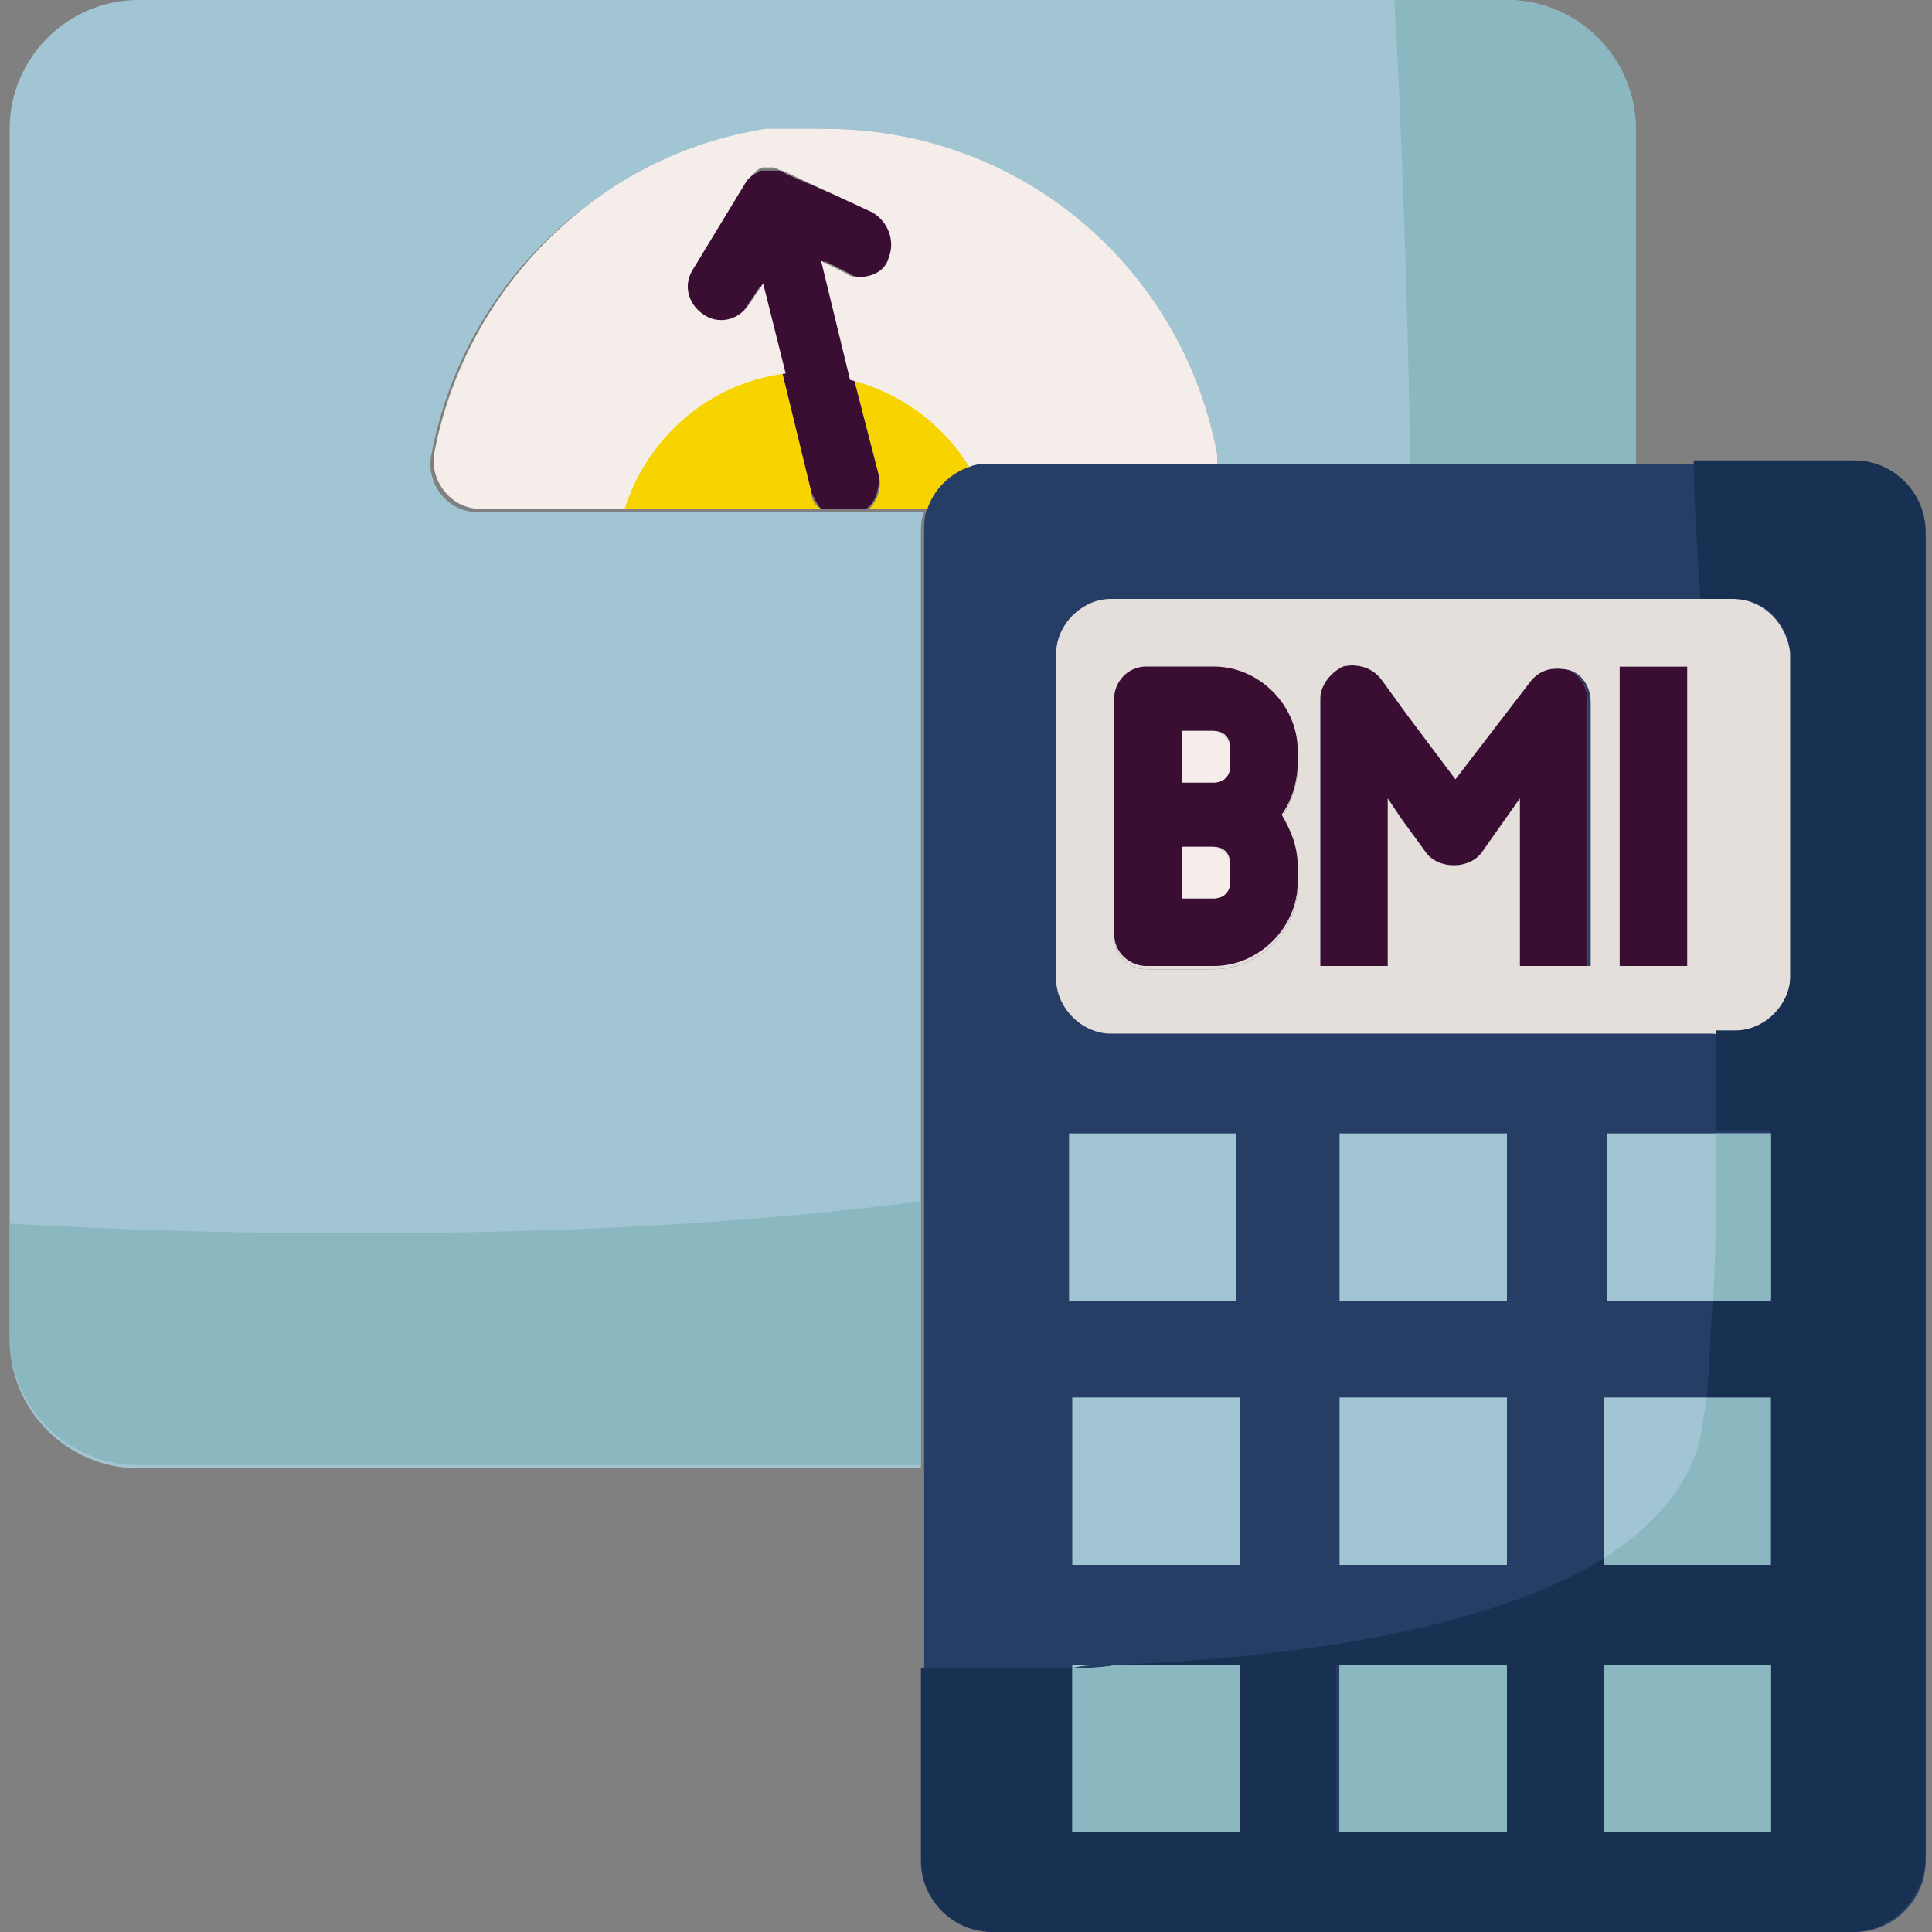
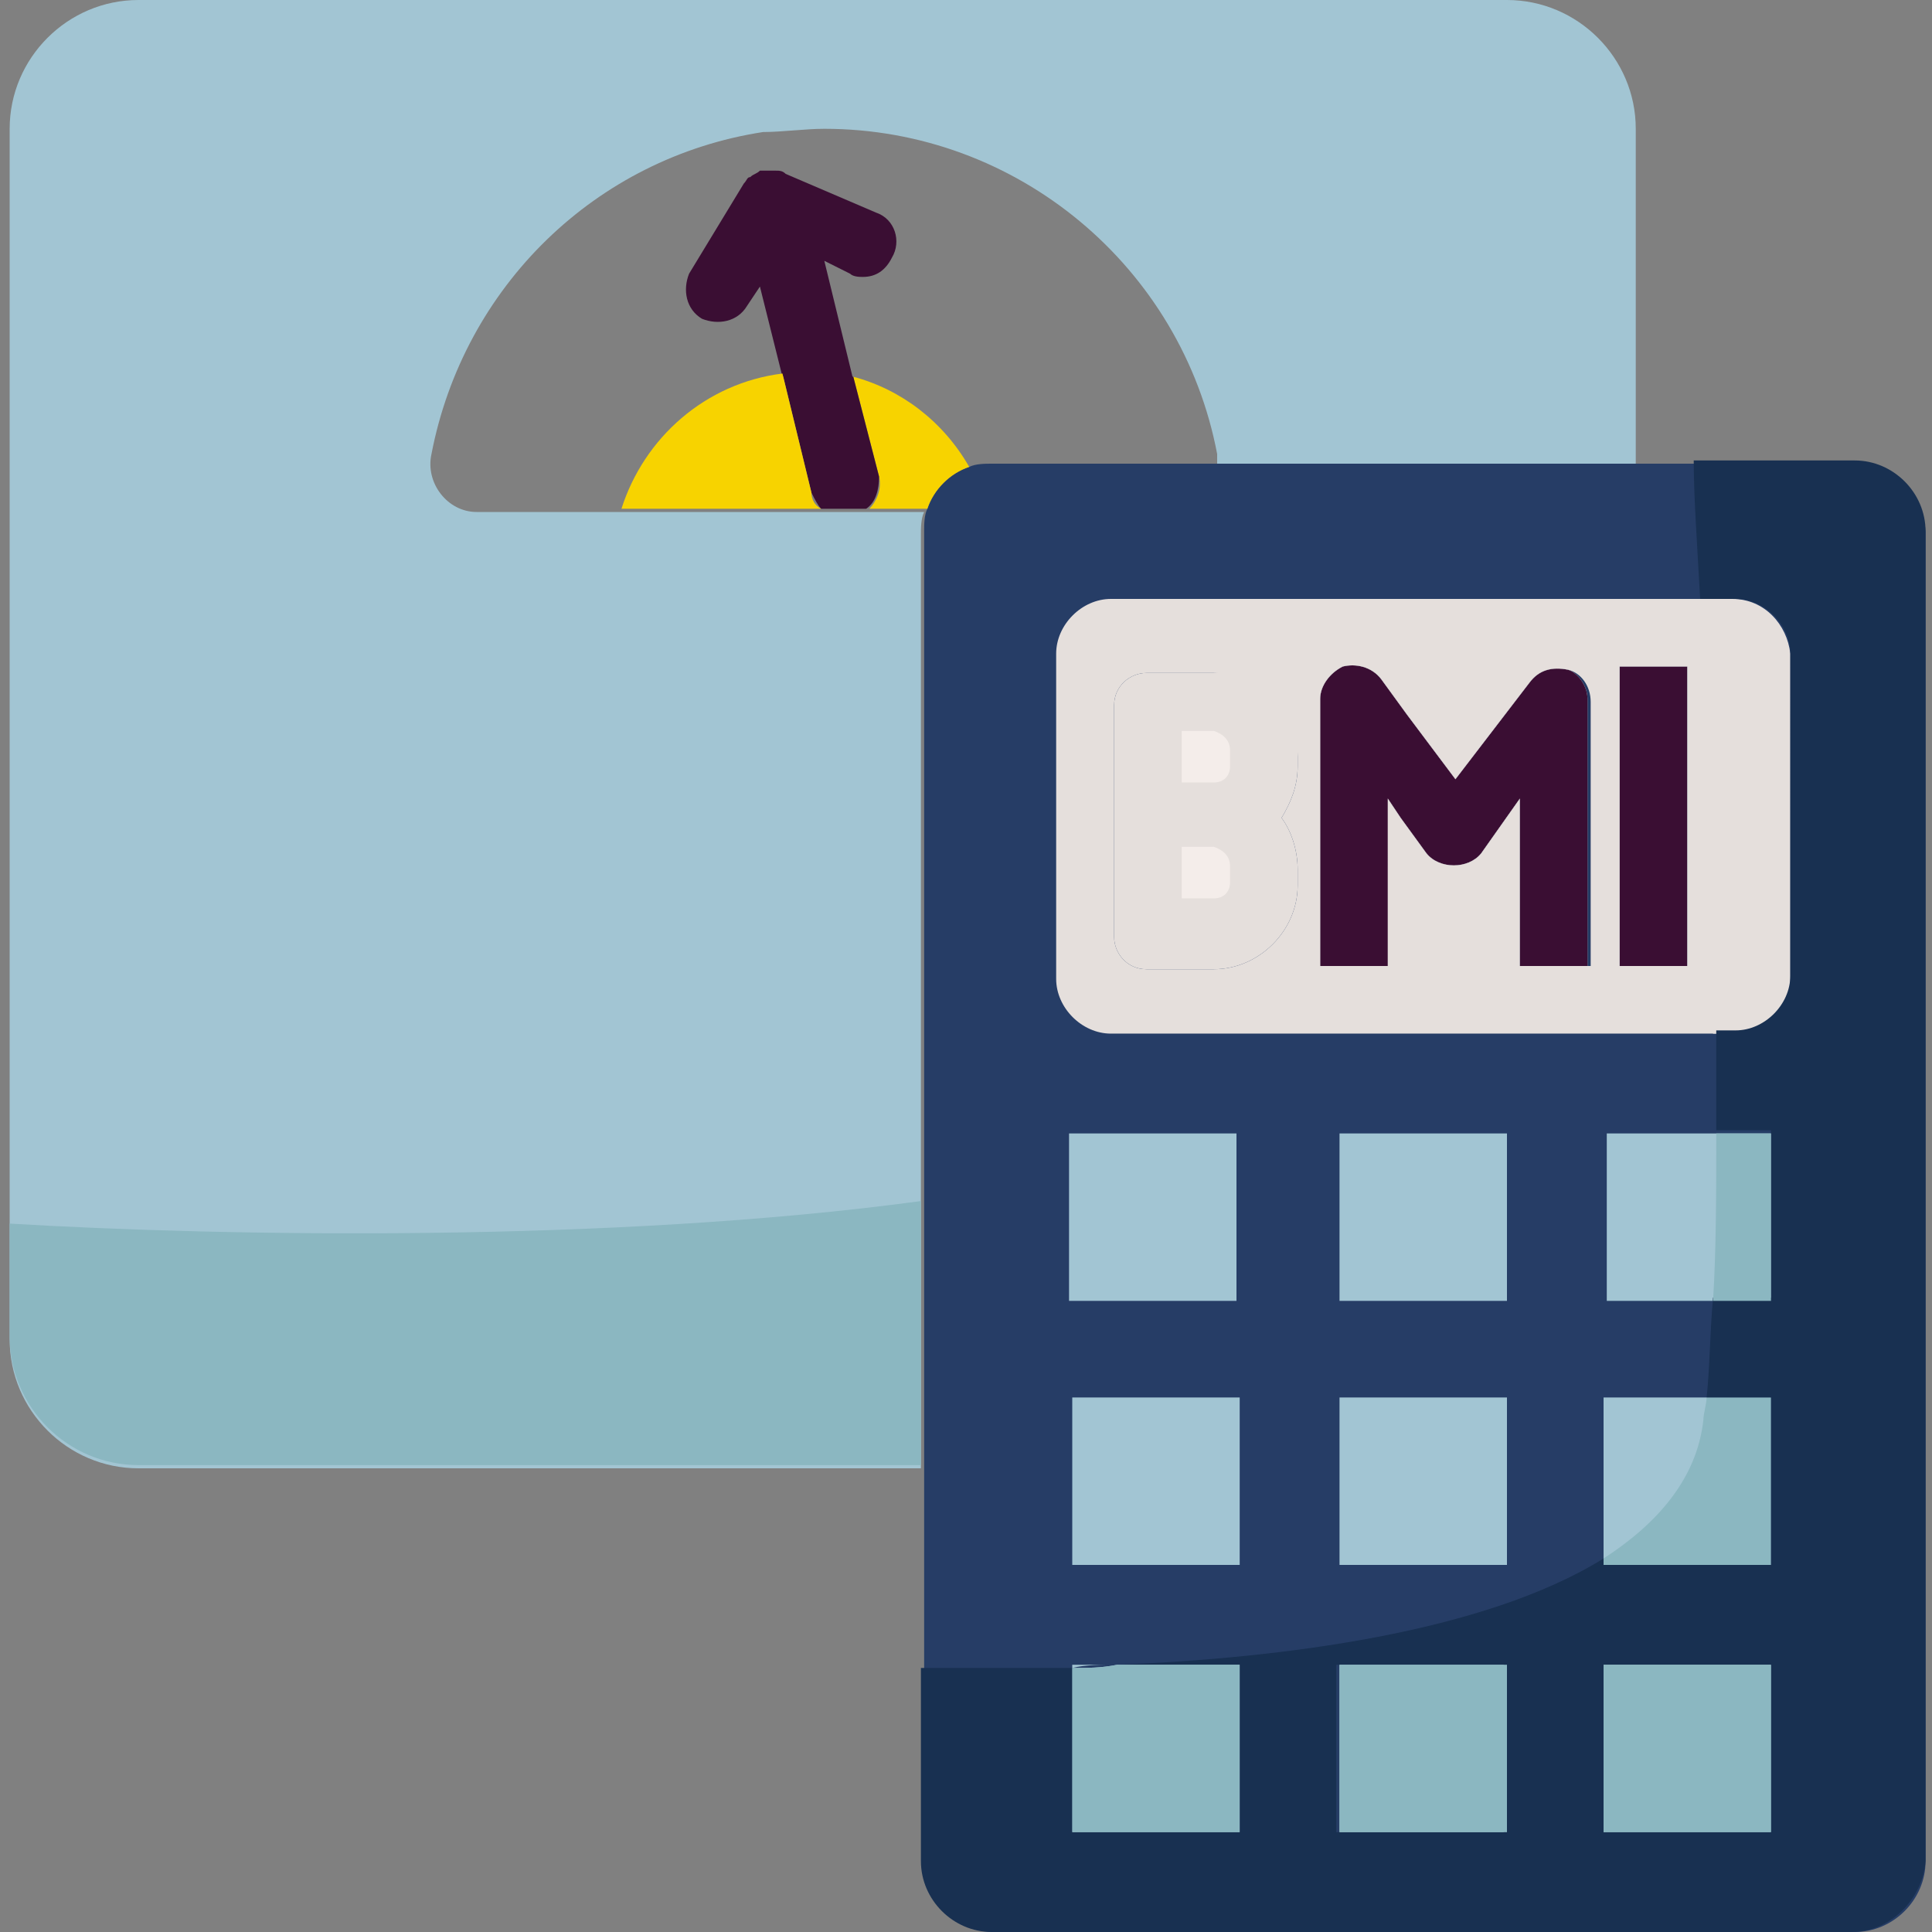
<svg xmlns="http://www.w3.org/2000/svg" id="Layer_1" x="0px" y="0px" width="60px" height="60px" viewBox="0 0 60 60" style="enable-background:new 0 0 60 60;" xml:space="preserve">
  <rect x="0" y="0" width="60" height="60" fill="#808080" stroke="none" />
  <style type="text/css">	.st0{fill:#263D66;}	.st1{fill:#A2C5D3;}	.st2{fill:#E5DFDC;}	.st3{fill:#3A0E33;}	.st4{fill:#F4EDEA;}	.st5{fill:#F7D300;}	.st6{fill:#8BB7C1;}	.st7{fill:#183051;}</style>
  <path class="st0" d="M57.5,14.4H30.8c-0.2,0-0.5,0-0.7,0.1c-0.6,0.2-1.1,0.7-1.3,1.3c-0.1,0.2-0.1,0.5-0.1,0.7v41.3 c0,1.2,1,2.2,2.2,2.2h26.7c1.2,0,2.2-1,2.2-2.2V16.5C59.7,15.3,58.7,14.4,57.5,14.4z" />
  <path class="st1" d="M37.5,35.2h-4.3v1.3v3.9h5.2v-5.2H37.5z" />
  <path class="st2" d="M40.3,23.3v0.5c0,0.6-0.2,1.1-0.5,1.6c0.3,0.4,0.5,1,0.5,1.6v0.5c0,1.4-1.2,2.6-2.6,2.6h-2.1c-0.6,0-1-0.5-1-1 v-7.2c0-0.6,0.5-1,1-1h2.1C39.1,20.7,40.3,21.8,40.3,23.3z" />
  <path class="st2" d="M49.3,21.7V30h-2.1v-5.2L46,26.5c-0.4,0.5-1.3,0.5-1.7,0l-0.8-1.1l-0.4-0.6V30H41v-8.3c0-0.4,0.3-0.8,0.7-1 c0.4-0.1,0.9,0,1.2,0.4l0.8,1.1l1.5,2l2.3-3c0.3-0.4,0.7-0.5,1.2-0.4C49,20.9,49.3,21.3,49.3,21.7L49.3,21.7z" />
  <path class="st2" d="M50.3,20.7h2.1V30h-2.1V20.7z" />
  <g>
    <path class="st1" d="M50.8,4v10.4h-13c0-0.1,0-0.2,0-0.3C36.7,8.3,31.6,4,25.6,4c-0.6,0-1.3,0.1-1.9,0.1c-5.2,0.8-9.3,4.8-10.3,10  c-0.2,0.9,0.5,1.8,1.4,1.8h13.9c-0.1,0.2-0.1,0.5-0.1,0.7v29H4.3c-2.2,0-4-1.8-4-4V4c0-2.2,1.8-4,4-4h42.5C49,0,50.8,1.8,50.8,4  L50.8,4z" />
    <path class="st1" d="M53,43.4h-3.2v5v0.2H55v-5.2H53z" />
    <path class="st1" d="M53.3,35.2h-3.4v5.2h3.4H55v-5.2H53.3z" />
    <path class="st1" d="M34.7,51.7c-0.5,0-1,0-1.4,0.1v-0.1H34.7z" />
    <path class="st1" d="M41.6,51.7h5.2v5.2h-5.2V51.7z" />
    <path class="st1" d="M38.5,51.7v5.2h-5.2v-5.1c0.5,0,0.9,0,1.4-0.1H38.5z" />
    <path class="st1" d="M49.8,51.7H55v5.2h-5.2V51.7z" />
  </g>
  <path class="st3" d="M50.3,20.7h2.1V30h-2.1V20.7z" />
  <path class="st1" d="M41.6,43.4h5.2v5.2h-5.2V43.4z" />
  <path class="st1" d="M41.6,35.2h5.2v5.2h-5.2V35.2z" />
  <path class="st3" d="M49.3,21.7V30h-2.1v-5.2L46,26.5c-0.4,0.5-1.3,0.5-1.7,0l-0.8-1.1l-0.4-0.6V30H41v-8.3c0-0.4,0.3-0.8,0.7-1 c0.4-0.1,0.9,0,1.2,0.4l0.8,1.1l1.5,2l2.3-3c0.3-0.4,0.7-0.5,1.2-0.4C49,20.9,49.3,21.3,49.3,21.7L49.3,21.7z" />
  <path class="st2" d="M53.8,18.6H34.5c-0.9,0-1.7,0.8-1.7,1.7v10.1c0,0.9,0.8,1.7,1.7,1.7h19.4c0.9,0,1.7-0.8,1.7-1.7V20.3 C55.5,19.4,54.8,18.6,53.8,18.6z M40.3,23.8c0,0.6-0.2,1.1-0.5,1.6c0.3,0.4,0.5,1,0.5,1.6v0.5c0,1.4-1.2,2.6-2.6,2.6h-2.1 c-0.6,0-1-0.5-1-1v-7.2c0-0.6,0.5-1,1-1h2.1c1.4,0,2.6,1.2,2.6,2.6V23.8z M49.3,30h-2.1v-5.2L46,26.5c-0.4,0.5-1.3,0.5-1.7,0 l-0.8-1.1l-0.4-0.6V30H41v-8.3c0-0.4,0.3-0.8,0.7-1c0.4-0.1,0.9,0,1.2,0.4l0.8,1.1l1.5,2l2.3-3c0.3-0.4,0.7-0.5,1.2-0.4 c0.4,0.1,0.7,0.5,0.7,1V30z M52.4,30h-2.1v-9.3h2.1V30z" />
-   <path class="st3" d="M40.3,23.3c0-1.4-1.2-2.6-2.6-2.6h-2.1c-0.6,0-1,0.5-1,1V29c0,0.6,0.5,1,1,1h2.1c1.4,0,2.6-1.2,2.6-2.6v-0.5 c0-0.6-0.2-1.1-0.5-1.6c0.3-0.4,0.5-1,0.5-1.6V23.3z M38.2,27.4c0,0.3-0.2,0.5-0.5,0.5h-1v-1.6h1c0.3,0,0.5,0.2,0.5,0.5V27.4z  M38.2,23.8c0,0.3-0.2,0.5-0.5,0.5h-1v-1.6h1c0.3,0,0.5,0.2,0.5,0.5V23.8z" />
  <path class="st1" d="M33.3,43.4h5.2v5.2h-5.2V43.4z" />
  <path class="st4" d="M38.2,26.9v0.5c0,0.3-0.2,0.5-0.5,0.5h-1v-1.6h1C38,26.4,38.2,26.6,38.2,26.9z" />
  <path class="st4" d="M38.2,23.3v0.5c0,0.3-0.2,0.5-0.5,0.5h-1v-1.6h1C38,22.8,38.2,23,38.2,23.3z" />
  <path class="st5" d="M30.1,14.5c-0.6,0.2-1.1,0.7-1.3,1.3h-1.8c0.2-0.2,0.4-0.6,0.3-1l-0.8-3.1C28,12.1,29.3,13.1,30.1,14.5 L30.1,14.5z" />
  <path class="st3" d="M27.2,6.6C27.8,6.8,28,7.5,27.7,8c-0.2,0.4-0.5,0.6-0.9,0.6c-0.1,0-0.3,0-0.4-0.1l-0.8-0.4l0.9,3.7 c-0.2-0.1-0.4-0.1-0.6-0.1c-0.3-0.1-0.6-0.1-0.9-0.1c-0.2,0-0.5,0-0.7,0.1l-0.7-2.8l-0.4,0.6c-0.3,0.5-0.9,0.6-1.4,0.4 c-0.5-0.3-0.6-0.9-0.4-1.4l1.7-2.8c0.1-0.1,0.1-0.2,0.2-0.2c0,0,0,0,0,0c0.1-0.1,0.2-0.1,0.3-0.2c0,0,0.1,0,0.1,0c0,0,0.1,0,0.1,0 c0,0,0.1,0,0.1,0h0.2c0.1,0,0.2,0,0.3,0.1c0,0,0,0,0,0h0L27.2,6.6z" />
  <path class="st3" d="M26.9,15.8h-1.4c-0.1-0.1-0.2-0.3-0.3-0.5l-0.9-3.7c0.2,0,0.5-0.1,0.7-0.1c0.3,0,0.6,0,0.9,0.1 c0.2,0,0.4,0.1,0.6,0.1l0.8,3.1C27.3,15.2,27.2,15.6,26.9,15.8z" />
  <path class="st5" d="M25.5,15.8h-6.2c0.7-2.2,2.6-3.9,5-4.2l0.9,3.7C25.2,15.5,25.3,15.7,25.5,15.8L25.5,15.8z" />
-   <path class="st4" d="M37.8,14.4h-7c-0.2,0-0.5,0-0.7,0.1c-0.8-1.3-2.1-2.3-3.7-2.7l-0.9-3.7l0.8,0.4c0.1,0.1,0.3,0.1,0.4,0.1 c0.4,0,0.8-0.2,0.9-0.6c0.2-0.5,0-1.1-0.5-1.4l-2.8-1.3h0c0,0,0,0,0,0c-0.1,0-0.2-0.1-0.3-0.1H24c-0.1,0-0.1,0-0.1,0 c0,0-0.1,0-0.1,0c0,0-0.1,0-0.1,0c-0.1,0-0.2,0.1-0.3,0.2v0c-0.1,0.1-0.1,0.1-0.2,0.2l-1.7,2.8c-0.3,0.5-0.1,1.1,0.4,1.4 c0.5,0.3,1.1,0.1,1.4-0.4l0.4-0.6l0.7,2.8c-2.4,0.3-4.3,2-5,4.2h-4.5c-0.9,0-1.6-0.9-1.4-1.8c1-5.1,5.1-9.2,10.3-10 C24.3,4,24.9,4,25.6,4c6.1,0,11.1,4.3,12.2,10.1C37.8,14.2,37.8,14.3,37.8,14.4L37.8,14.4z" />
  <path class="st6" d="M28.6,37.3v8.2H4.3c-2.2,0-4-1.8-4-4v-3.5C7,38.4,19,38.6,28.6,37.3z" />
  <path class="st2" d="M53.8,32.1h-0.6c-0.1-4.8-0.3-9.8-0.5-13.4h1.1c0.9,0,1.7,0.8,1.7,1.7v10.1C55.5,31.3,54.8,32.1,53.8,32.1z" />
  <path class="st6" d="M55,43.4v5.2h-5.2v-0.2c1.7-1.1,2.9-2.5,3.1-4.3c0-0.2,0.1-0.5,0.1-0.7H55z" />
  <path class="st7" d="M46.7,51.7h-5.2v5.2h5.2V51.7z M49.8,56.9H55v-5.2h-5.2V56.9z M57.5,60H30.8c-1.2,0-2.2-1-2.2-2.2v-6 c1.2,0,2.8,0,4.7,0v5.1h5.2v-5.2h-3.8c5.1-0.2,11.4-1,15.1-3.3v0.2H55v-5.2h-2c0.1-0.9,0.1-2,0.2-3.1H55v-5.2h-1.7c0-1,0-2.1,0-3.1 h0.6c0.9,0,1.7-0.8,1.7-1.7V20.3c0-0.9-0.8-1.7-1.7-1.7h-1.1c-0.1-1.8-0.2-3.2-0.2-4.3h5c1.2,0,2.2,1,2.2,2.2v41.3 C59.7,59,58.7,60,57.5,60L57.5,60z" />
  <path class="st6" d="M53.3,35.2H55v5.2h-1.8C53.3,38.8,53.3,37,53.3,35.2z" />
  <path class="st6" d="M41.6,51.7h5.2v5.2h-5.2V51.7z" />
  <path class="st6" d="M33.3,56.9v-5.1c0.5,0,0.9,0,1.4-0.1h3.8v5.2H33.3z" />
  <path class="st6" d="M49.8,51.7H55v5.2h-5.2V51.7z" />
-   <path class="st6" d="M50.8,4v10.4h-7C43.7,8.7,43.5,3.2,43.3,0h3.5C49,0,50.8,1.8,50.8,4z" />
</svg>